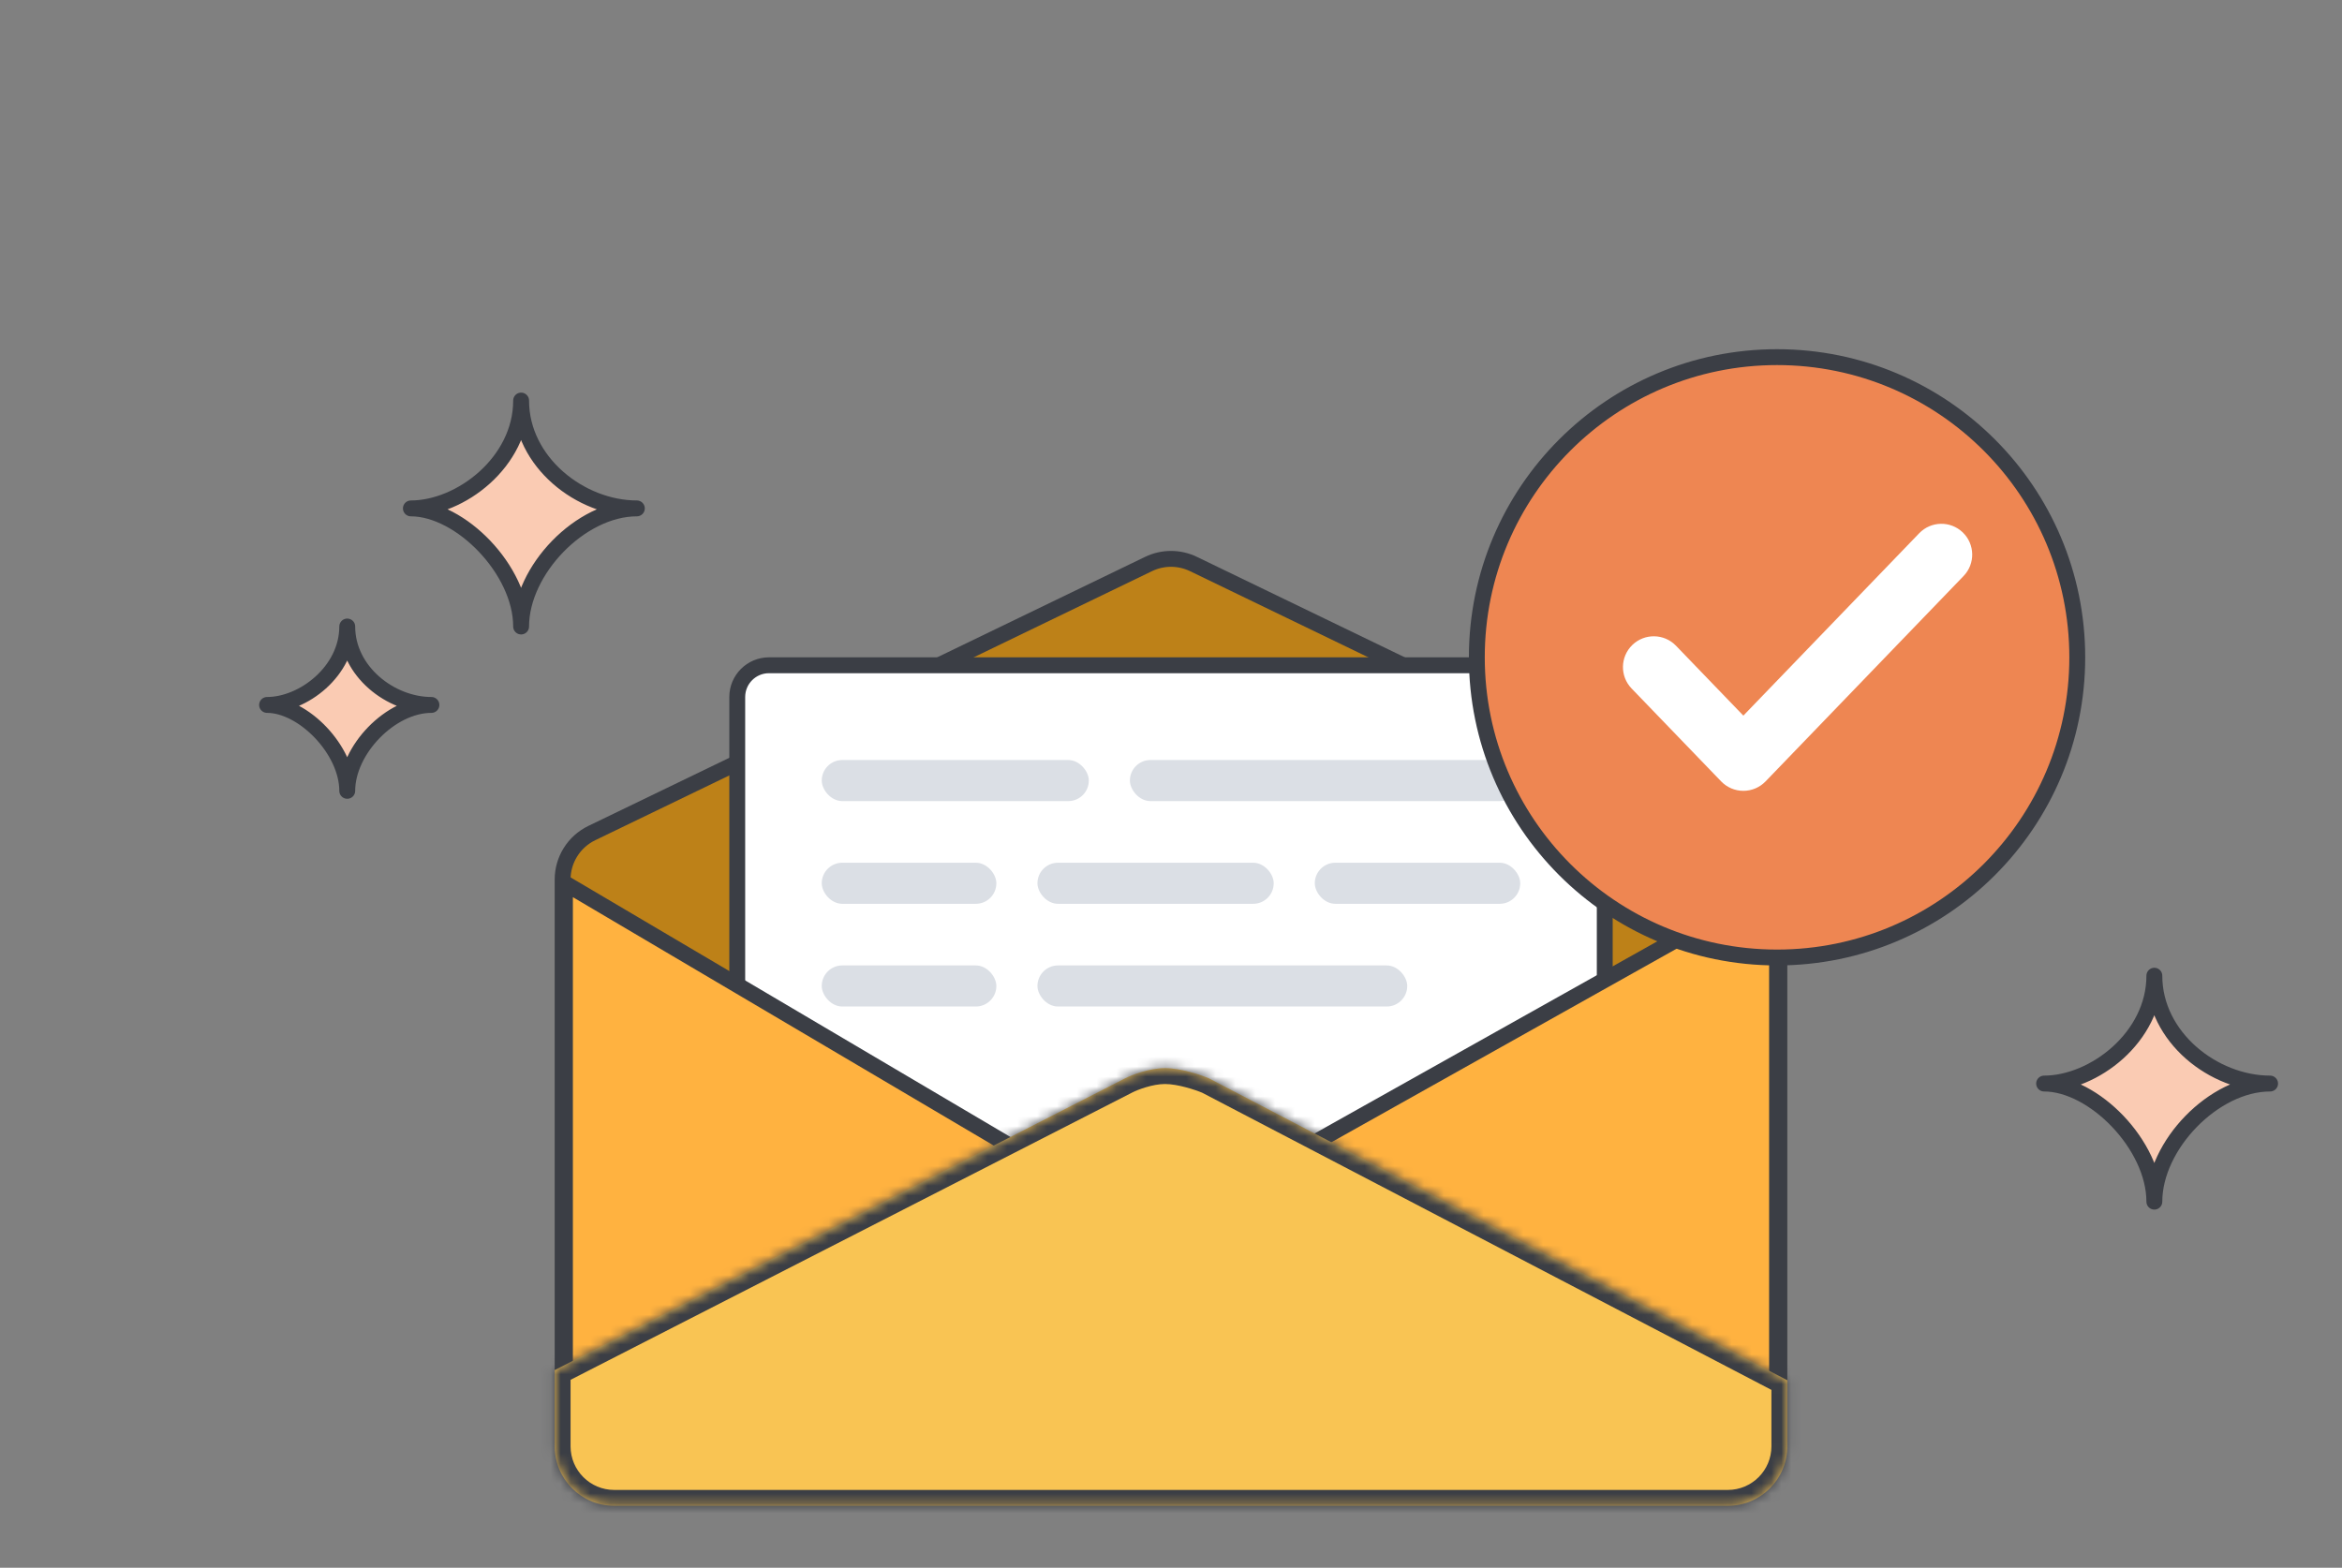
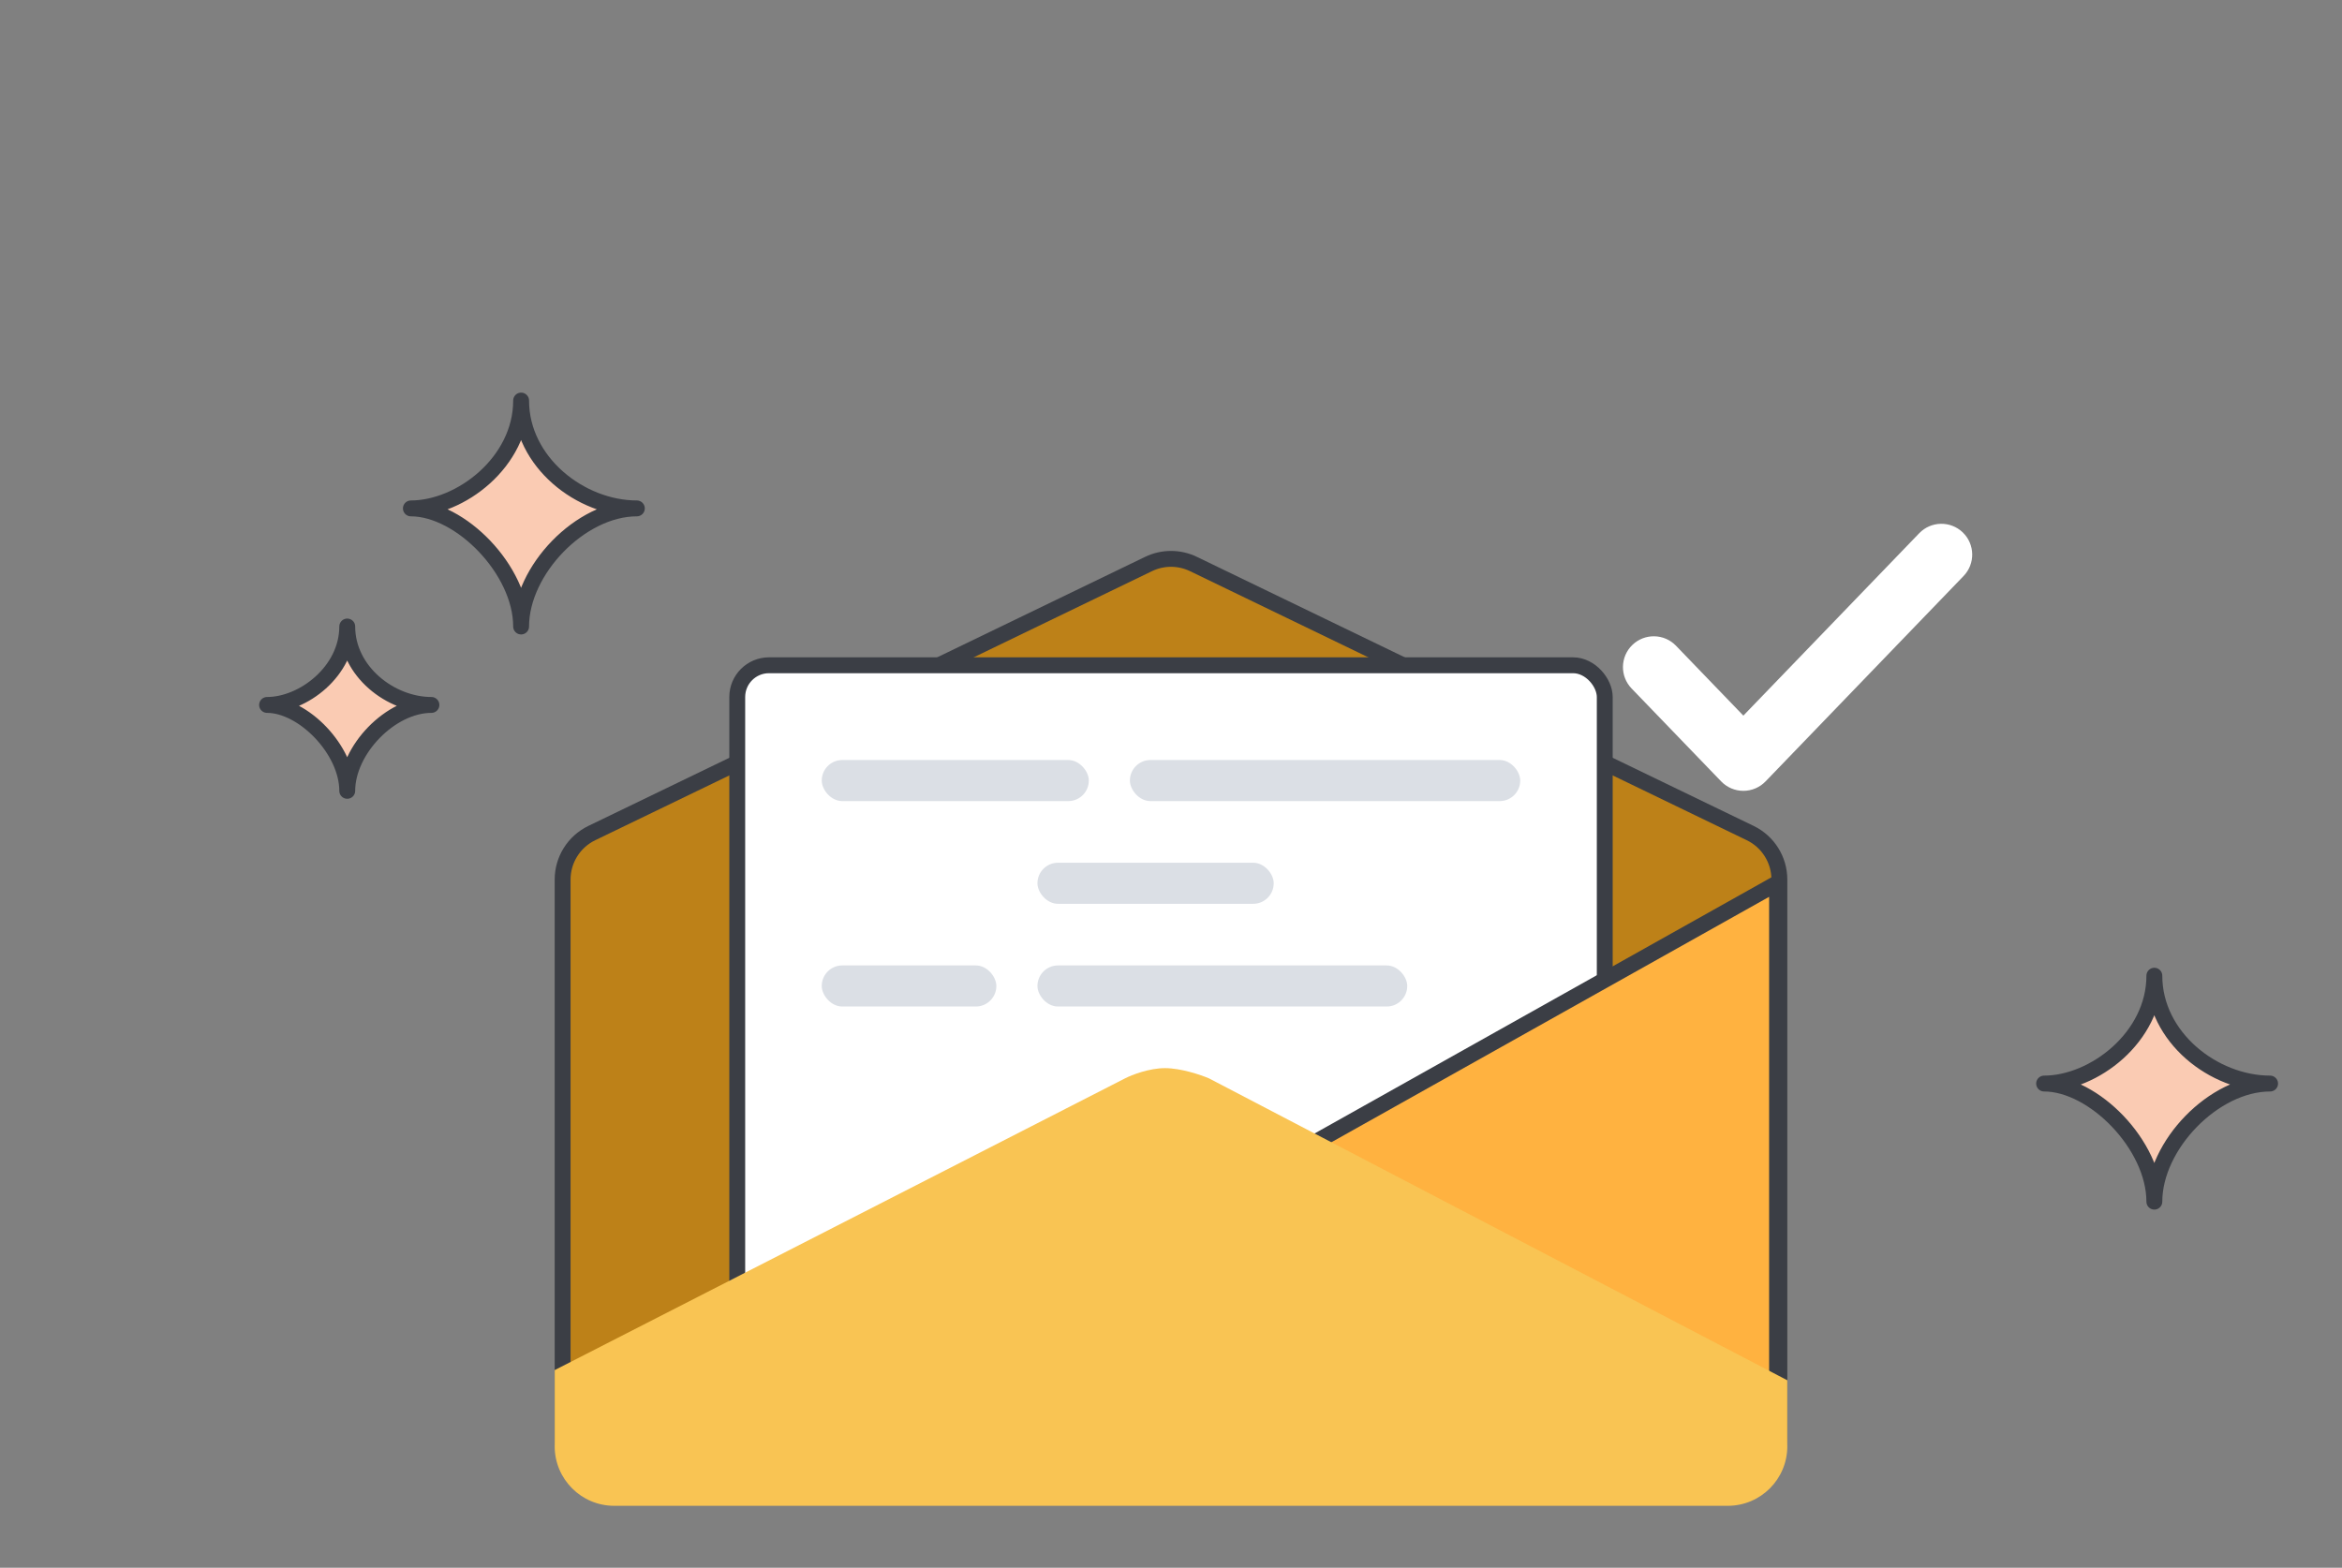
<svg xmlns="http://www.w3.org/2000/svg" width="236" height="158" viewBox="0 0 236 158" fill="none">
  <rect x="0" y="0" width="236" height="158" fill="#808080" stroke="none" />
  <path d="M56.695 88.641C56.695 86.647 57.836 84.828 59.632 83.959L115.737 56.842C117.167 56.151 118.833 56.151 120.263 56.842L176.368 83.959C178.164 84.828 179.305 86.647 179.305 88.641V144.956C179.305 147.828 176.977 150.156 174.105 150.156H61.895C59.023 150.156 56.695 147.828 56.695 144.956V88.641Z" fill="#BD8118" stroke="#3B3E45" stroke-width="1.6" />
  <rect x="74.291" y="67.046" width="87.418" height="77.067" rx="3.2" fill="white" stroke="#3B3E45" stroke-width="1.6" />
  <rect x="82.806" y="76.596" width="26.912" height="4.14" rx="2.07" fill="#DBDFE5" />
-   <rect x="82.806" y="86.947" width="17.596" height="4.14" rx="2.07" fill="#DBDFE5" />
  <rect x="82.806" y="97.298" width="17.596" height="4.14" rx="2.07" fill="#DBDFE5" />
  <rect x="113.858" y="76.596" width="39.333" height="4.14" rx="2.07" fill="#DBDFE5" />
-   <rect x="132.49" y="86.947" width="20.702" height="4.14" rx="2.07" fill="#DBDFE5" />
  <rect x="104.543" y="86.947" width="23.807" height="4.14" rx="2.07" fill="#DBDFE5" />
  <rect x="104.543" y="97.298" width="37.263" height="4.14" rx="2.07" fill="#DBDFE5" />
-   <path d="M56.93 89.018V144.912H115.93V123.844L56.93 89.018Z" fill="#FFB240" stroke="#3B3E45" stroke-width="1.6" stroke-linejoin="round" />
  <path d="M179.07 89.018V144.912H116.965V123.844L179.07 89.018Z" fill="#FFB240" stroke="#3B3E45" stroke-width="1.6" stroke-linejoin="round" />
  <mask id="path-12-inside-1_17494_208918" fill="white">
-     <path fill-rule="evenodd" clip-rule="evenodd" d="M55.895 145.758C55.895 149.071 58.581 151.758 61.895 151.758L174.105 151.758C177.419 151.758 180.105 149.071 180.105 145.758L180.105 139.106L121.819 108.675C121.015 108.333 119.005 107.649 117.397 107.649C115.789 107.649 114.047 108.333 113.378 108.675L55.895 138.081L55.895 145.758Z" />
-   </mask>
+     </mask>
  <path fill-rule="evenodd" clip-rule="evenodd" d="M55.895 145.758C55.895 149.071 58.581 151.758 61.895 151.758L174.105 151.758C177.419 151.758 180.105 149.071 180.105 145.758L180.105 139.106L121.819 108.675C121.015 108.333 119.005 107.649 117.397 107.649C115.789 107.649 114.047 108.333 113.378 108.675L55.895 138.081L55.895 145.758Z" fill="#F9C453" />
  <path d="M180.105 139.106L181.705 139.106L181.705 138.137L180.846 137.688L180.105 139.106ZM121.819 108.675L122.56 107.257L122.503 107.227L122.445 107.203L121.819 108.675ZM113.378 108.675L112.65 107.25L112.649 107.25L113.378 108.675ZM55.895 138.081L55.166 136.656L54.295 137.102L54.295 138.081L55.895 138.081ZM61.895 150.158C59.465 150.158 57.495 148.188 57.495 145.758L54.295 145.758C54.295 149.955 57.698 153.358 61.895 153.358L61.895 150.158ZM174.105 150.158L61.895 150.158L61.895 153.358L174.105 153.358L174.105 150.158ZM178.505 145.758C178.505 148.188 176.535 150.158 174.105 150.158L174.105 153.358C178.303 153.358 181.705 149.955 181.705 145.758L178.505 145.758ZM178.505 139.106L178.505 145.758L181.705 145.758L181.705 139.106L178.505 139.106ZM180.846 137.688L122.56 107.257L121.078 110.093L179.365 140.525L180.846 137.688ZM122.445 107.203C121.578 106.834 119.33 106.049 117.397 106.049L117.397 109.249C118.681 109.249 120.452 109.832 121.193 110.147L122.445 107.203ZM117.397 106.049C115.434 106.049 113.432 106.851 112.65 107.25L114.105 110.1C114.663 109.815 116.145 109.249 117.397 109.249L117.397 106.049ZM112.649 107.25L55.166 136.656L56.624 139.505L114.106 110.099L112.649 107.25ZM57.495 145.758L57.495 138.081L54.295 138.081L54.295 145.758L57.495 145.758Z" fill="#3B3E45" mask="url(#path-12-inside-1_17494_208918)" />
-   <path d="M209.323 66.246C209.323 82.954 195.778 96.498 179.07 96.498C162.362 96.498 148.818 82.954 148.818 66.246C148.818 49.537 162.362 35.993 179.07 35.993C195.778 35.993 209.323 49.537 209.323 66.246Z" fill="#EE8652" stroke="#3B3E45" stroke-width="1.6" />
  <path fill-rule="evenodd" clip-rule="evenodd" d="M197.787 53.659C199.021 54.849 199.057 56.815 197.867 58.05L177.912 78.752C177.327 79.359 176.52 79.702 175.676 79.702C174.833 79.702 174.026 79.359 173.441 78.752L164.413 69.387C163.223 68.152 163.259 66.186 164.494 64.996C165.729 63.806 167.695 63.842 168.885 65.076L175.676 72.122L193.396 53.74C194.586 52.505 196.552 52.469 197.787 53.659Z" fill="white" />
  <path d="M52.512 40.368C52.512 46.579 46.402 51.237 41.404 51.237C46.402 51.237 52.512 57.447 52.512 63.14C52.512 57.447 58.505 51.237 64.175 51.237C58.505 51.237 52.512 46.579 52.512 40.368Z" fill="#FACBB3" stroke="#3B3E45" stroke-width="1.6" stroke-linecap="round" stroke-linejoin="round" />
  <path d="M217.091 98.333C217.091 104.544 210.981 109.202 205.982 109.202C210.981 109.202 217.091 115.412 217.091 121.105C217.091 115.412 223.084 109.202 228.754 109.202C223.084 109.202 217.091 104.544 217.091 98.333Z" fill="#FACBB3" stroke="#3B3E45" stroke-width="1.6" stroke-linecap="round" stroke-linejoin="round" />
  <path d="M34.991 63.14C34.991 67.657 30.548 71.045 26.912 71.045C30.548 71.045 34.991 75.561 34.991 79.702C34.991 75.561 39.35 71.045 43.474 71.045C39.35 71.045 34.991 67.657 34.991 63.14Z" fill="#FACBB3" stroke="#3B3E45" stroke-width="1.6" stroke-linecap="round" stroke-linejoin="round" />
</svg>